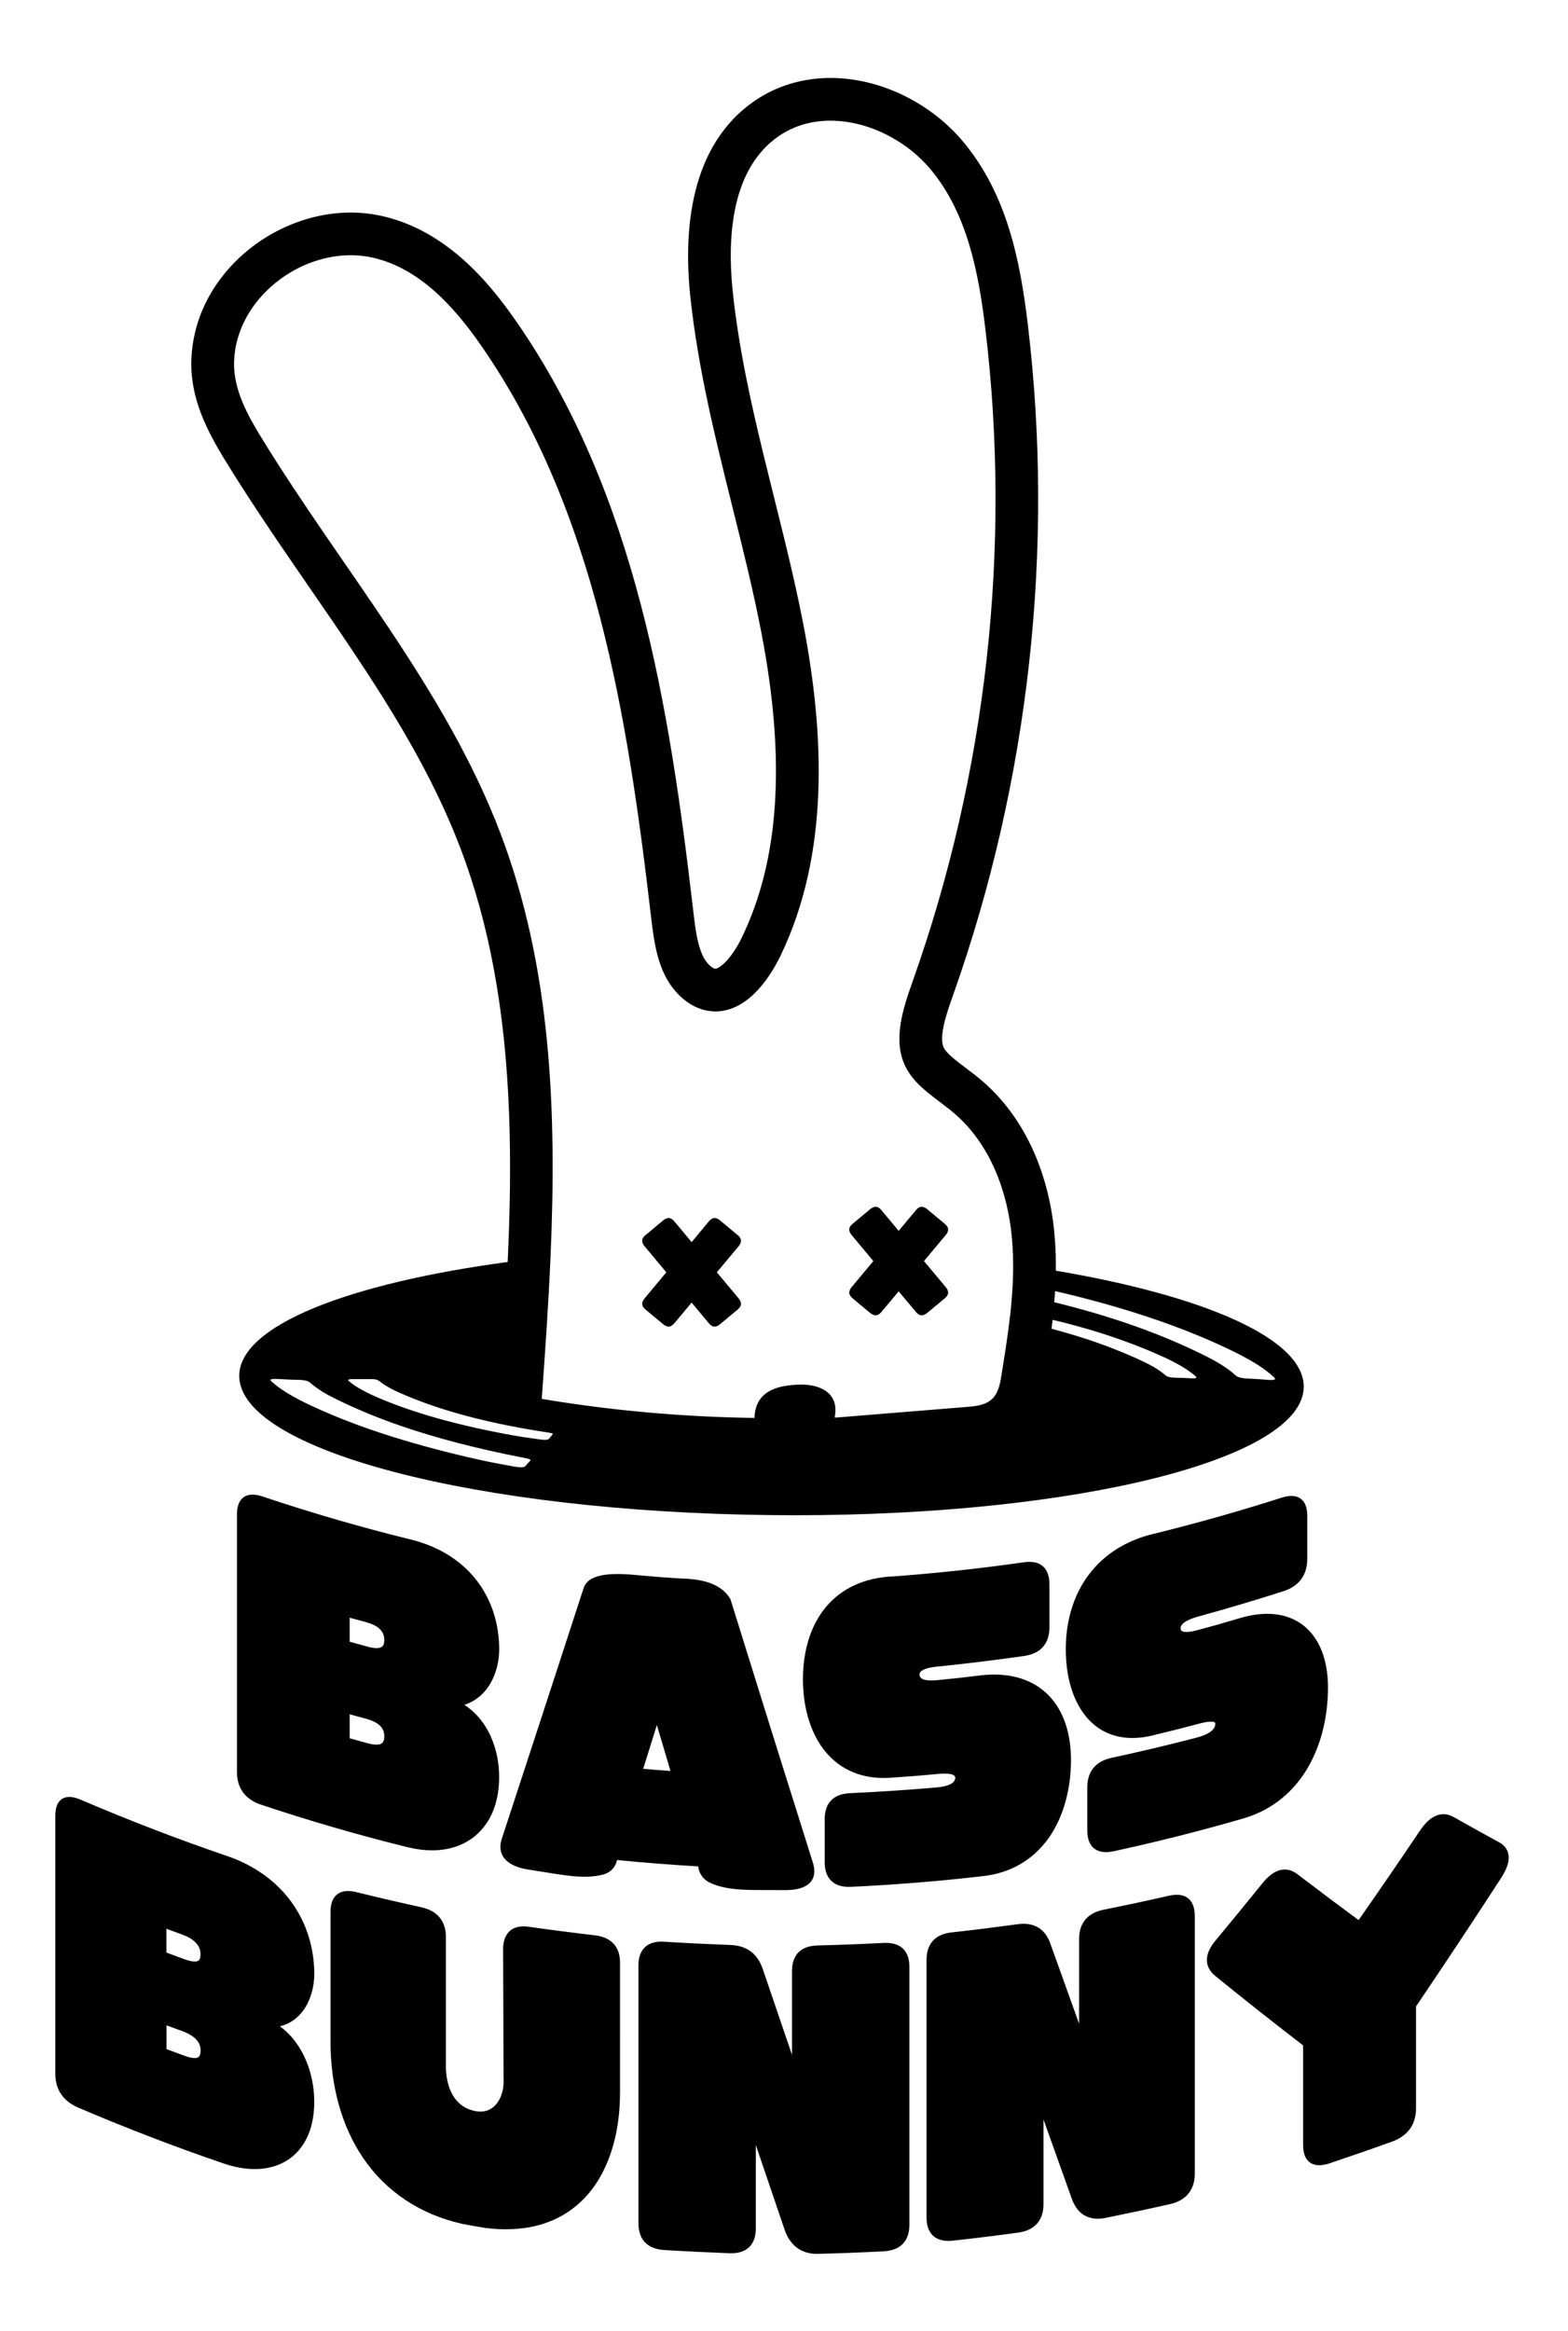
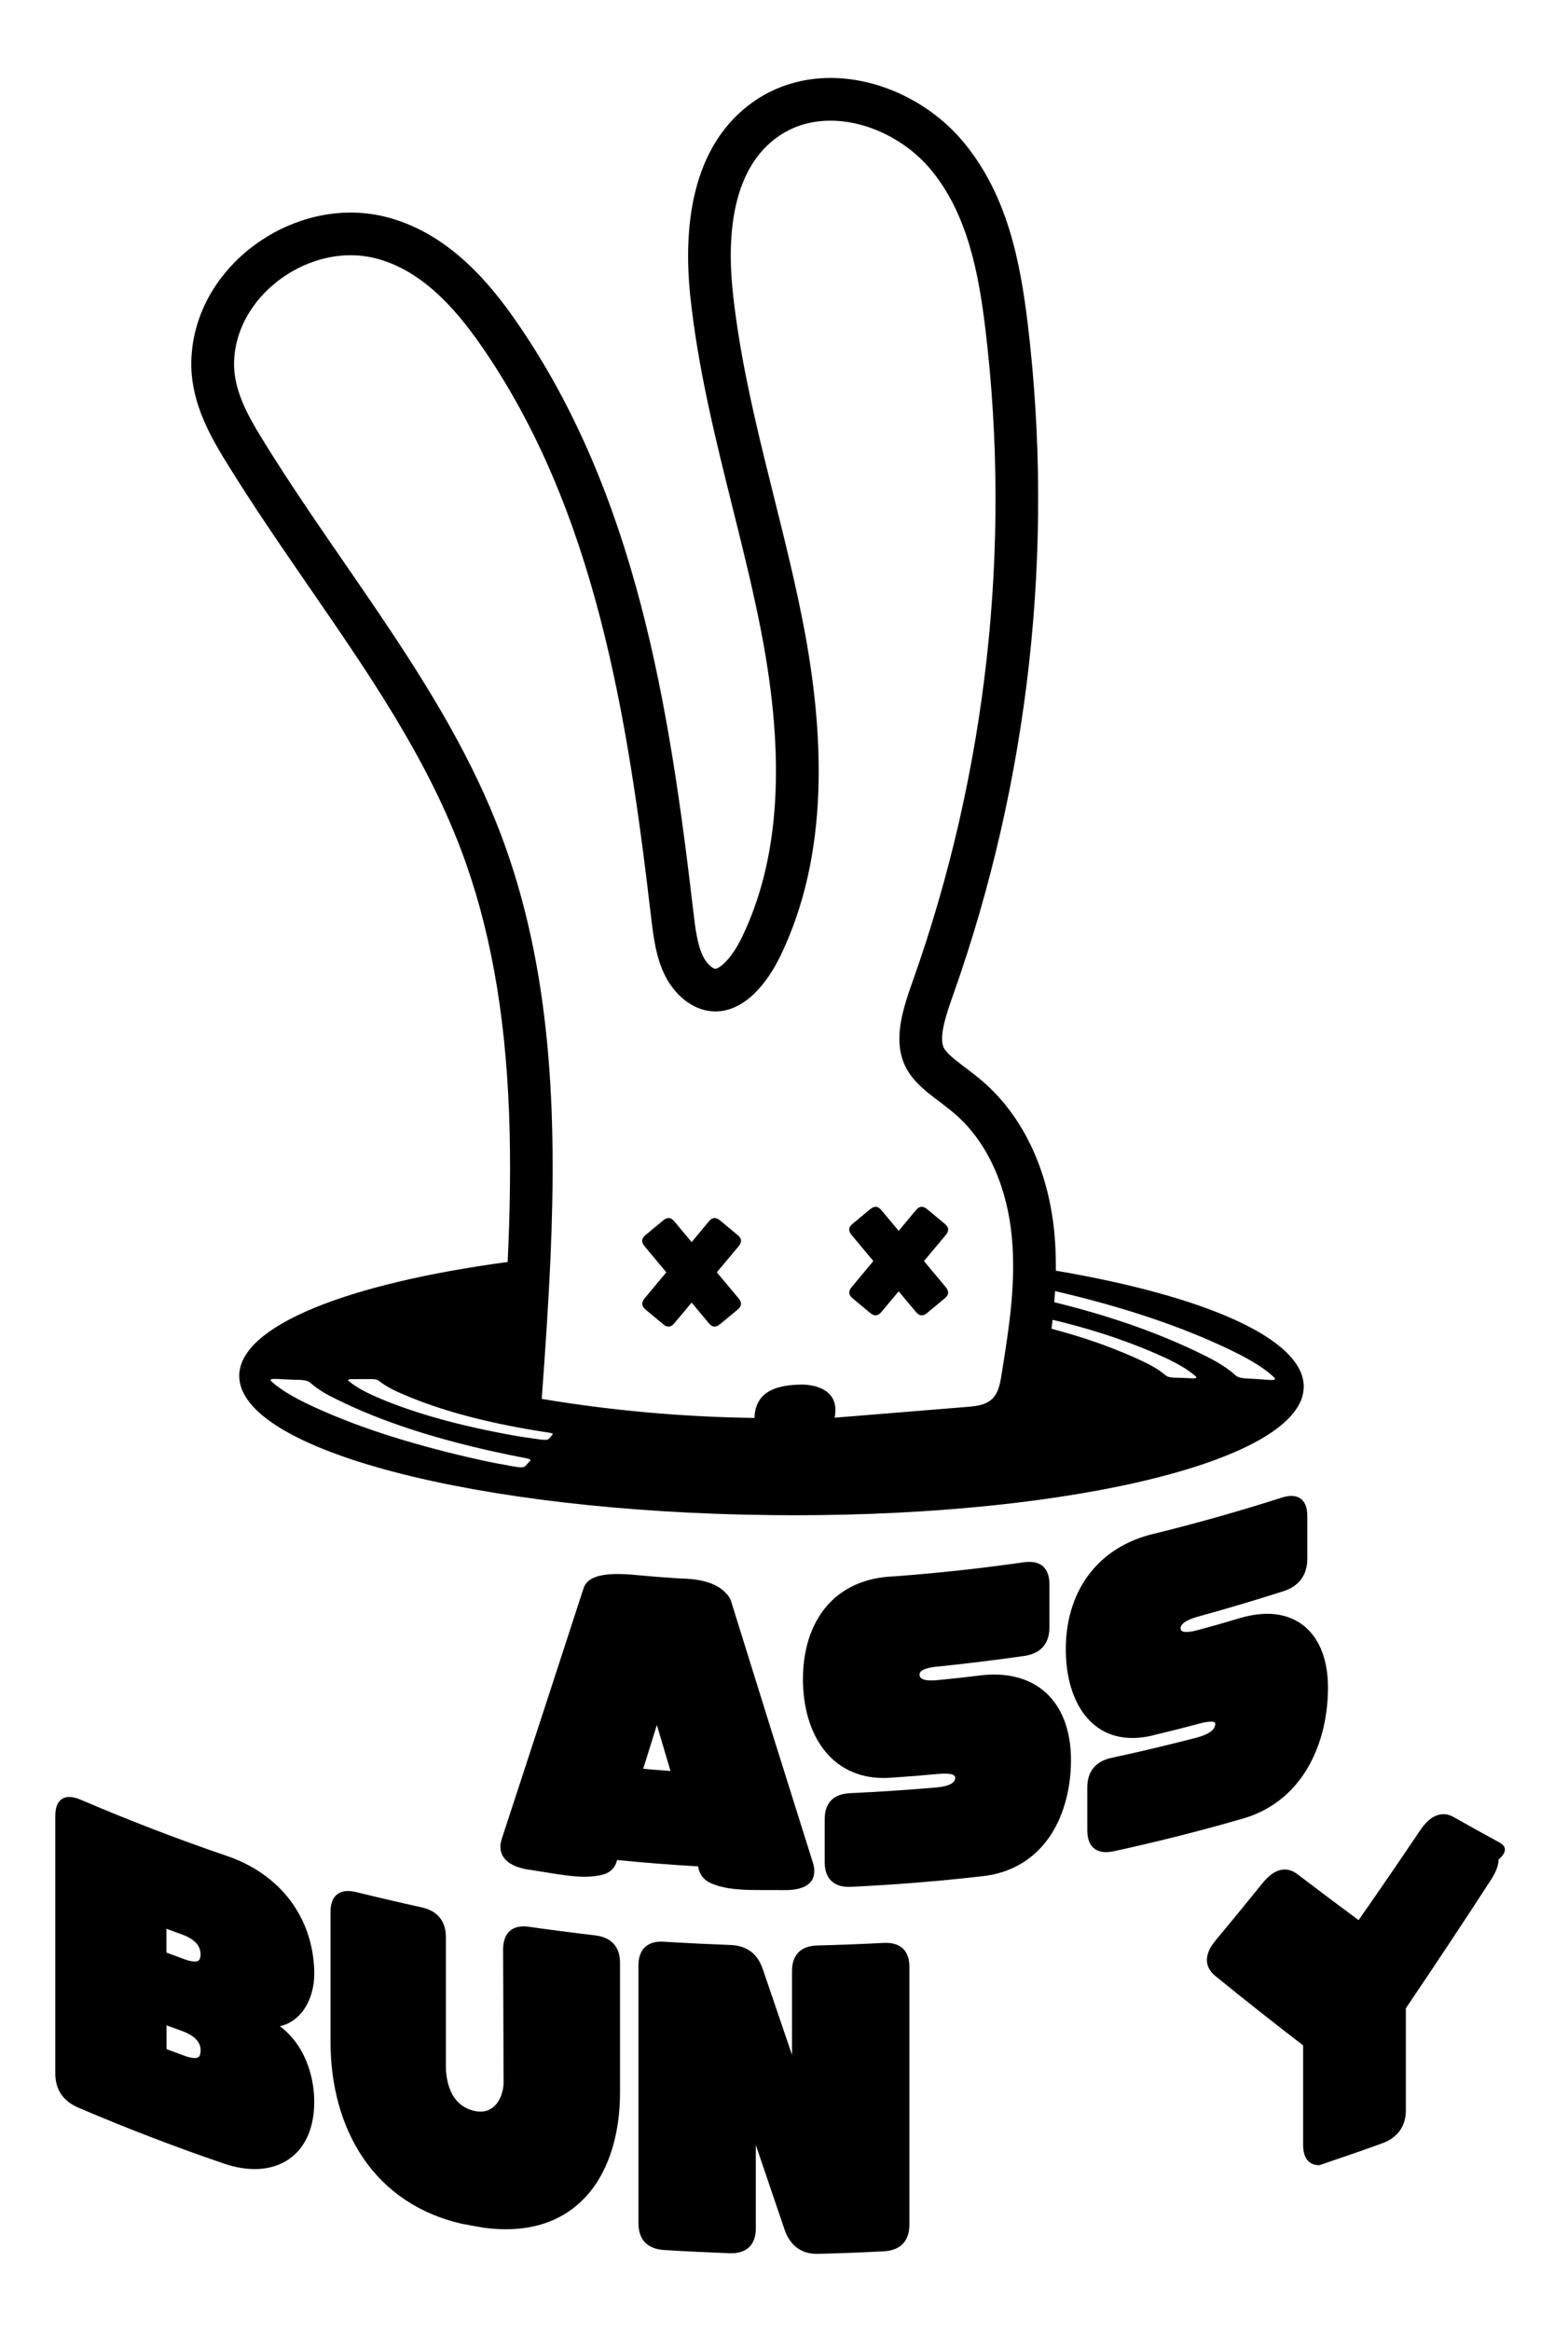
<svg xmlns="http://www.w3.org/2000/svg" version="1.1" id="Capa_1" x="0px" y="0px" viewBox="0 0 358.38 532.56" style="enable-background:new 0 0 358.38 532.56;" xml:space="preserve">
  <g>
-     <path d="M111.62,385.33c1.67-2.46,2.55-5.68,2.47-9.08c-0.13-6.07-2.11-11.55-5.68-15.84c-3.54-4.24-8.58-7.25-14.59-8.7   c-11.31-2.78-22.66-6.07-33.71-9.78c-0.9-0.31-1.69-0.46-2.4-0.46c-1.32,0-3.55,0.59-3.55,4.53v58.84c0,3.66,1.86,6.22,5.37,7.42   c11.11,3.72,22.51,7.03,33.86,9.82c1.85,0.43,3.64,0.66,5.34,0.66c4.4,0,8.15-1.46,10.86-4.21c3.01-3.05,4.56-7.5,4.49-12.87   c-0.04-3.7-0.93-7.23-2.54-10.22c-1.36-2.51-3.21-4.53-5.42-5.95C108.34,388.81,110.21,387.4,111.62,385.33 M86.02,398.59   c-0.54,0-1.17-0.09-1.92-0.3c-1.71-0.46-2.66-0.72-4.18-1.15v-5.49c1.25,0.35,2.17,0.61,3.71,1.01c3.75,1,4.2,2.78,4.2,4.02   C87.83,398.06,87.31,398.59,86.02,398.59 M86.06,376.54c-0.54,0-1.2-0.11-1.96-0.31c-1.71-0.46-2.66-0.72-4.18-1.15v-5.49   c1.27,0.35,2.19,0.61,3.71,1.01c3.75,1,4.2,2.83,4.2,4.12C87.83,376.03,87.33,376.54,86.06,376.54" />
    <path d="M214.16,408.36c-6.57,0.57-13.24,1.01-19.84,1.32c-3.82,0.15-5.83,2.21-5.83,5.95v9.81c0,3.64,1.96,5.65,5.51,5.65   c0.13,0,0.26,0,0.39-0.01c9.93-0.46,19.97-1.27,29.85-2.4c6.52-0.62,11.88-3.68,15.51-8.85c3.16-4.51,4.95-10.65,5.03-17.27   c0.08-6.5-1.71-11.79-5.18-15.3c-3.02-3.06-7.3-4.68-12.35-4.68c-1.03,0-2.11,0.07-3.21,0.2c-3.97,0.49-5.91,0.7-9.89,1.08   c-0.46,0.04-0.88,0.07-1.25,0.07c-2.73,0-2.73-1.01-2.73-1.39c0-1.23,2.6-1.65,4.16-1.79c6.6-0.67,13.28-1.5,19.84-2.43   c3.72-0.57,5.69-2.83,5.69-6.57v-9.81c0-1.92-0.59-5.11-4.59-5.11c-0.43,0-0.89,0.04-1.36,0.11c-9.8,1.4-19.77,2.48-29.65,3.21   c-6.57,0.24-11.96,2.7-15.59,7.12c-3.37,4.12-5.15,9.78-5.15,16.41c0,6.13,1.58,11.67,4.45,15.63c3.28,4.51,8.12,6.9,14.01,6.9   c0.78,0,1.59-0.04,2.42-0.12c3.99-0.27,5.95-0.42,9.95-0.8c0.55-0.05,1.07-0.08,1.52-0.08c1.63,0,2.46,0.31,2.46,0.94   C218.3,407.35,216.91,408.1,214.16,408.36" />
    <path d="M274.07,369.27c6.45-1.78,12.95-3.71,19.32-5.75c3.54-1.16,5.4-3.71,5.4-7.37v-9.81c0-3.98-2.27-4.57-3.62-4.57   c-0.69,0-1.46,0.13-2.35,0.43c-9.51,3.04-19.24,5.79-28.95,8.18c-6.4,1.47-11.65,4.78-15.17,9.58c-3.43,4.66-5.18,10.62-5.1,17.25   c0.07,5.52,1.36,10.28,3.74,13.79c2.69,3.97,6.65,6.07,11.46,6.07c1.73,0,3.59-0.27,5.52-0.81c3.91-0.93,5.83-1.42,9.73-2.46   c1.12-0.3,2.04-0.46,2.7-0.46c1.01,0,1.01,0.28,1.01,0.51c0,1.65-2.27,2.6-4.18,3.12c-6.42,1.66-12.97,3.23-19.46,4.62   c-3.67,0.77-5.61,3.1-5.61,6.76v9.81c0,4.35,2.69,4.99,4.28,4.99c0.53,0,1.09-0.07,1.7-0.19c9.78-2.12,19.62-4.6,29.24-7.38   c6.3-1.71,11.47-5.61,14.92-11.29c3.06-5.03,4.75-11.29,4.87-18.11c0.11-5.95-1.44-10.71-4.45-13.78c-2.38-2.42-5.64-3.7-9.43-3.7   c-1.98,0-4.14,0.35-6.41,1.03c-3.86,1.15-5.75,1.69-9.65,2.73c-0.96,0.26-1.77,0.39-2.4,0.39c-1.34,0-1.34-0.53-1.34-0.9   C269.88,370.66,272.16,369.78,274.07,369.27" />
    <path d="M202.51,443.88c-0.19,0-0.39,0-0.59,0.01c-4.98,0.26-10.03,0.45-15.02,0.58c-3.85,0.08-5.88,2.11-5.88,5.87v19.12   c-2.29-6.71-4.53-13.28-6.68-19.59c-1.19-3.54-3.7-5.4-7.45-5.51c-4.98-0.19-10.03-0.43-15.01-0.74c-0.23-0.01-0.47-0.03-0.7-0.03   c-3.39,0-5.26,1.93-5.26,5.45v58.84c0,3.78,2.02,5.91,5.84,6.17c4.99,0.31,10.07,0.55,15.06,0.74c0.12,0,0.23,0,0.32,0   c3.62,0,5.61-2.02,5.61-5.68v-19.05c2.15,6.34,4.36,12.83,6.59,19.38c1.24,3.59,3.79,5.49,7.38,5.49c0.07,0,0.13,0,0.2,0   c5.01-0.13,10.08-0.32,15.07-0.58c3.83-0.22,5.86-2.33,5.86-6.11V449.4C207.87,445.83,205.97,443.88,202.51,443.88" />
-     <path d="M268.99,432.89c-0.58,0-1.21,0.08-1.92,0.24c-4.88,1.11-9.85,2.17-14.76,3.16c-3.71,0.72-5.67,3.04-5.67,6.71v19.36   c-2.24-6.23-4.45-12.4-6.6-18.39c-1.03-2.91-3.14-4.45-6.1-4.45c-0.46,0-0.94,0.04-1.43,0.11c-4.94,0.67-9.97,1.3-14.94,1.85   c-3.79,0.39-5.8,2.56-5.8,6.29v58.84c0,3.45,1.77,5.36,4.99,5.36c0.31,0,0.65-0.01,1-0.05c4.98-0.55,10.03-1.17,14.99-1.85   c3.76-0.54,5.75-2.79,5.75-6.53v-19.32c2.16,6.07,4.33,12.14,6.5,18.2c1.07,2.93,3.1,4.48,5.9,4.48c0.55,0,1.15-0.05,1.75-0.18   c4.93-1,9.92-2.06,14.82-3.17c3.67-0.86,5.61-3.27,5.61-6.96v-58.84C273.08,433.53,270.51,432.89,268.99,432.89" />
-     <path d="M342.56,420.86c-4.09-2.23-6.1-3.35-10.23-5.68c-0.78-0.46-1.59-0.7-2.42-0.7c-0.55,0-1.12,0.11-1.67,0.34   c-1.32,0.53-2.56,1.69-3.78,3.54c-4.7,6.98-9.38,13.8-13.94,20.32c-4.05-2.98-8.37-6.22-13.87-10.4c-0.96-0.77-1.98-1.16-3.02-1.16   c-0.4,0-0.82,0.07-1.23,0.18c-1.31,0.39-2.6,1.39-3.86,2.96c-3.5,4.33-7.07,8.69-10.63,12.97c-1.39,1.63-2.06,3.14-2.06,4.57   c0,1.39,0.66,2.63,1.96,3.67c6.45,5.25,13.18,10.57,20.03,15.83v22.75c0,4.03,2.31,4.63,3.68,4.63c0.69,0,1.47-0.15,2.32-0.42   c4.8-1.61,9.66-3.29,14.44-5.02c3.51-1.3,5.36-3.9,5.36-7.54v-23.3c6.54-9.66,13.1-19.55,19.5-29.42c1.13-1.77,1.69-3.27,1.69-4.56   C344.81,422.84,344.03,421.61,342.56,420.86" />
+     <path d="M342.56,420.86c-4.09-2.23-6.1-3.35-10.23-5.68c-0.78-0.46-1.59-0.7-2.42-0.7c-0.55,0-1.12,0.11-1.67,0.34   c-1.32,0.53-2.56,1.69-3.78,3.54c-4.7,6.98-9.38,13.8-13.94,20.32c-4.05-2.98-8.37-6.22-13.87-10.4c-0.96-0.77-1.98-1.16-3.02-1.16   c-0.4,0-0.82,0.07-1.23,0.18c-1.31,0.39-2.6,1.39-3.86,2.96c-3.5,4.33-7.07,8.69-10.63,12.97c-1.39,1.63-2.06,3.14-2.06,4.57   c0,1.39,0.66,2.63,1.96,3.67c6.45,5.25,13.18,10.57,20.03,15.83v22.75c0,4.03,2.31,4.63,3.68,4.63c4.8-1.61,9.66-3.29,14.44-5.02c3.51-1.3,5.36-3.9,5.36-7.54v-23.3c6.54-9.66,13.1-19.55,19.5-29.42c1.13-1.77,1.69-3.27,1.69-4.56   C344.81,422.84,344.03,421.61,342.56,420.86" />
    <path d="M63.97,462.93c1.69-0.39,3.18-1.24,4.41-2.5c2.27-2.32,3.56-6.09,3.45-10.05c-0.32-12.36-7.8-22.23-20-26.37   c-11.19-3.82-22.37-8.12-33.25-12.78c-1.05-0.46-1.94-0.69-2.73-0.69c-1.2,0-3.21,0.57-3.21,4.33v58.84c0,3.67,1.75,6.29,5.22,7.8   c10.93,4.67,22.16,8.99,33.39,12.82c2.43,0.81,4.76,1.23,6.95,1.23c3.86,0,7.17-1.28,9.54-3.7c2.75-2.79,4.16-6.96,4.08-12.06   C71.74,474.13,69.58,467.07,63.97,462.93 M44.47,470.19c-0.58,0-1.34-0.16-2.23-0.49c-1.71-0.62-2.64-0.96-4.18-1.54v-5.44   c1.2,0.45,2.11,0.78,3.58,1.31c4.21,1.52,4.21,3.75,4.21,4.49C45.83,470.06,45.16,470.19,44.47,470.19 M44.49,448.14   c-0.59,0-1.35-0.16-2.27-0.5c-1.71-0.62-2.64-0.96-4.18-1.54v-5.44c1.2,0.45,2.11,0.78,3.58,1.31c4.21,1.52,4.21,3.83,4.21,4.59   C45.83,447.87,45.32,448.14,44.49,448.14" />
    <path d="M135.91,442.15c-4.95-0.58-9.99-1.23-14.92-1.93c-0.46-0.07-0.9-0.11-1.32-0.11c-2.94,0-4.62,1.81-4.68,5.11l0.07,19.67   l0.03,9.78c0,0.03,0,0.04,0,0.07c0.19,2.4-0.53,4.78-1.85,6.19c-0.92,1-2.08,1.5-3.43,1.5c-0.43,0-0.89-0.05-1.38-0.16   c-5.9-1.32-6.53-7.65-6.52-10.31v-29.42c0-3.66-1.96-6.02-5.65-6.8c-4.9-1.08-9.85-2.23-14.72-3.43c-0.73-0.19-1.4-0.28-2.01-0.28   c-1.48,0-3.99,0.62-3.99,4.78v29.42c-0.03,10.24,2.52,19.47,7.38,26.68c5.25,7.79,13.14,13.05,22.85,15.19c0.01,0,0.01,0,0.03,0   c2,0.38,2.97,0.55,4.97,0.89c0.01,0,0.03,0,0.04,0c1.65,0.22,3.27,0.32,4.82,0.32c7.22,0,13.16-2.29,17.66-6.81   c5.48-5.51,8.47-14.28,8.42-24.68V448.4C141.71,444.75,139.7,442.57,135.91,442.15" />
    <path d="M166.86,365.21c-2.63-4.3-8.53-4.51-11.71-4.6c-3.98-0.26-5.92-0.42-9.89-0.78c-1.52-0.15-2.9-0.22-4.1-0.22   c-4.57,0-7.12,1.07-7.79,3.28c-6.07,18.68-12.36,37.95-18.7,57.27c-0.19,0.62-0.3,1.2-0.3,1.75c0,1.84,1.03,4.21,5.9,5.15   c0.01,0,0.01,0,0.03,0c1.98,0.32,2.96,0.47,4.94,0.78l0.47,0.08c2.48,0.39,5.29,0.85,7.92,0.85c1.67,0,3.09-0.18,4.36-0.54   c1.61-0.47,2.71-1.69,3.04-3.28c6.15,0.61,12.37,1.09,18.54,1.46c0.19,1.63,1.2,3.04,2.73,3.75c3.52,1.65,8.2,1.65,11.97,1.65h0.34   h0.32h0.04h0.04c1.34,0.01,2.19,0.01,3.13,0.01c0.55,0,1.13,0,1.85,0c0.01,0,0.01,0,0.03,0c2.78-0.09,6.1-0.92,6.1-4.35   c0-0.54-0.09-1.13-0.28-1.77c-6.38-20.23-12.73-40.5-18.87-60.28C166.93,365.34,166.9,365.27,166.86,365.21 M147.01,404.11   c1.04-3.33,2.08-6.68,3.12-10.01c1.04,3.51,2.08,7,3.12,10.51C150.92,404.45,149.36,404.31,147.01,404.11" />
    <g>
      <path d="M241.32,290.31c0.01-1.24,0-2.48-0.03-3.74c-0.05-1.63-0.15-3.27-0.3-4.83c-1.35-14.37-7.14-26.66-16.3-34.61    c-1.36-1.19-2.71-2.2-4.01-3.18c-2.21-1.67-4.3-3.25-4.97-4.59c-1.25-2.52,0.8-8.29,2.15-12.09    C235.19,178.42,241.08,125.43,234.9,74c-1.74-14.44-4.71-29.46-14.6-41.43c-7.53-9.11-19.2-14.76-30.48-14.76    c-6.29,0-12.23,1.77-17.18,5.13c-15.11,10.23-16.42,29.97-14.87,44.72c1.75,16.57,5.78,32.68,9.66,48.28    c2.32,9.3,4.72,18.92,6.54,28.34c5.67,29.19,4.22,52.05-4.41,69.89c-2.44,5.06-5.17,7.15-6.07,7.15c-0.01,0-0.04,0-0.05,0    c-0.5-0.03-1.84-0.99-2.73-2.79c-1.36-2.74-1.81-6.54-2.28-10.58c-5.42-46.39-13.02-94.99-40.44-134.53    c-6.02-8.66-15.71-20.59-30.46-24.02c-2.4-0.55-4.9-0.84-7.41-0.84c-8.76,0-17.7,3.48-24.56,9.54    C48.19,64.62,44,73.24,43.73,82.39c-0.24,8.53,3.52,15.92,7.64,22.64c6.09,9.93,12.77,19.63,19.22,29    c13.66,19.81,26.56,38.54,34.65,59.77c6.59,17.29,10.23,37.07,11.11,60.51c0.42,11.2,0.23,22.29-0.32,34.01    c-36.54,4.9-61.25,14.57-61.35,25.96c-0.12,16.95,54.11,31.16,121.67,31.87c1.77,0.01,3.52,0.03,5.28,0.03    c64.65,0,116.17-12.83,116.35-29.3C298.09,305.92,275.52,296.1,241.32,290.31z M121.17,333.75c-0.11,0.12-0.26,0.27-0.39,0.42    c-0.23,0.24-0.46,0.49-0.69,0.76l0,0l0,0c-0.24,0.27-0.74,0.36-1.63,0.27c-0.28-0.03-0.61-0.08-0.99-0.15    c-2.58-0.47-5.15-0.93-7.58-1.47c-3.62-0.8-7.06-1.63-10.34-2.5c-6.81-1.79-12.94-3.71-18.42-5.76c-3.7-1.38-7.1-2.81-10.23-4.28    c-3.79-1.78-6.88-3.6-8.87-5.45c-0.5-0.46-0.09-0.62,1.63-0.53c0.5,0.03,1.01,0.05,1.51,0.08c0.53,0.03,1.04,0.04,1.57,0.07    c0.49,0.01,0.99,0.04,1.46,0.04c0.28,0,0.53,0.01,0.76,0.04c0.65,0.05,1.09,0.15,1.44,0.3c0.19,0.08,0.34,0.18,0.47,0.3    c0.5,0.43,1.05,0.85,1.65,1.28c0.85,0.61,1.82,1.21,3,1.82c4.64,2.38,9.92,4.64,16.02,6.75c7.92,2.73,17.21,5.2,28.26,7.33    c0.65,0.12,1.27,0.24,1.42,0.46C121.24,333.57,121.24,333.66,121.17,333.75z M126.3,327.72c-0.08,0.09-0.18,0.2-0.27,0.32    c-0.16,0.19-0.34,0.39-0.51,0.61c-0.01,0.01-0.01,0.01-0.03,0.03l0,0l0,0c-0.04,0.04-0.09,0.07-0.15,0.11    c-0.04,0.03-0.05,0.05-0.11,0.07c-0.32,0.13-0.89,0.13-1.78,0.01c-1.39-0.19-2.79-0.39-4.14-0.59c-0.61-0.09-1.21-0.19-1.79-0.3    c-12.71-2.27-22.77-5.14-30.71-8.49c-3.01-1.27-5.47-2.58-7.07-3.95c-0.15-0.13-0.2-0.23-0.13-0.3c0.11-0.12,0.54-0.18,1.39-0.16    c0.15,0,0.3,0,0.45,0c1.04,0.01,2.08,0.01,3.09,0c1.08-0.03,1.61,0.09,1.98,0.34c0.04,0.03,0.08,0.04,0.11,0.07    c0.43,0.34,0.9,0.67,1.42,1c0.43,0.27,0.89,0.54,1.4,0.81c0.28,0.15,0.57,0.3,0.89,0.45c6.71,3.09,15.06,5.8,25.86,7.95    c2.83,0.57,5.82,1.08,9,1.57c0.32,0.05,0.63,0.09,0.85,0.16c0.19,0.05,0.31,0.13,0.31,0.23    C126.32,327.64,126.32,327.68,126.3,327.72z M230.99,299.49c-0.07,0.63-0.13,1.25-0.22,1.89c-0.51,4.3-1.2,8.6-1.89,12.87    c-0.31,1.94-0.7,4.02-2.13,5.37c-1.48,1.4-3.68,1.65-5.72,1.81c-9.99,0.81-19.97,1.62-29.96,2.44c-0.11,0-0.2,0-0.3,0    c0.08-0.4,0.13-0.82,0.16-1.28c0.27-4.64-3.74-6.13-7.34-6.26c-5.53,0-10.38,1.24-11.07,6.61c-0.04,0.35-0.07,0.69-0.07,1.01    c-16.29-0.22-32.56-1.66-48.63-4.35c0.78-10.76,1.54-21.6,2.01-32.48c1.44-33.05,0.2-66.18-11.48-96.82    c-12.55-32.97-36.22-60.28-54.64-90.37c-3.16-5.15-6.4-11.02-6.21-17.26c0.39-13.56,13.51-24.36,26.65-24.36    c1.74,0,3.48,0.19,5.2,0.59c10.57,2.46,18.46,11.16,24.64,20.08c26.06,37.57,33.45,84.68,38.77,130.1    c0.55,4.71,1.12,9.54,3.23,13.79c2.12,4.25,6.11,7.88,10.85,8.18c0.23,0.01,0.45,0.03,0.66,0.03c6.75,0,11.86-6.48,14.86-12.66    c11.25-23.26,10.12-50.62,5.21-75.99c-4.93-25.37-13.37-50.09-16.09-75.78c-1.36-12.97-0.16-28.31,10.63-35.63    c3.52-2.39,7.57-3.45,11.71-3.45c8.5,0,17.39,4.49,22.97,11.23c8.29,10.01,10.88,23.47,12.43,36.38    c6.01,50.01,0.28,101.37-16.56,148.84c-2.27,6.4-4.71,13.63-1.69,19.7c2.35,4.71,7.34,7.34,11.32,10.8    c8,6.95,12,17.61,12.98,28.16c0.13,1.4,0.22,2.81,0.26,4.21c0.01,0.65,0.03,1.3,0.03,1.94    C231.59,292.38,231.36,295.94,230.99,299.49z M271.86,314.88c-1.07-0.07-2.13-0.11-3.16-0.12c-0.23,0-0.43-0.01-0.62-0.03    c-0.92-0.07-1.38-0.24-1.71-0.53c-0.3-0.27-0.63-0.53-1-0.8c-1.09-0.8-2.47-1.58-4.1-2.35c-2.02-0.96-4.17-1.89-6.45-2.78    c-0.27-0.11-0.54-0.22-0.81-0.32c-4.05-1.57-8.56-3.02-13.67-4.37l0,0l0,0c0.08-0.69,0.16-1.36,0.24-2.05    c5.24,1.25,9.95,2.62,14.21,4.08c0.09,0.04,0.19,0.07,0.3,0.11c2.59,0.89,4.99,1.81,7.27,2.75c1.17,0.49,2.31,0.99,3.4,1.48    c0.18,0.08,0.38,0.16,0.55,0.24c0.38,0.18,0.74,0.35,1.09,0.53c0.9,0.45,1.74,0.9,2.52,1.35c0.43,0.26,0.85,0.5,1.23,0.76    c0.81,0.54,1.52,1.07,2.12,1.61C273.71,314.83,273.39,314.98,271.86,314.88z M289.38,315.22c-1.36-0.12-2.73-0.2-4.05-0.26    c-1.3-0.05-2.04-0.2-2.55-0.47c-0.16-0.09-0.31-0.19-0.43-0.31c-1.51-1.4-3.7-2.82-6.46-4.21c-8.19-4.12-17.93-7.96-30.46-11.31    c-1.46-0.39-2.93-0.77-4.47-1.15c0.04-0.49,0.07-0.99,0.11-1.48c0.03-0.35,0.05-0.7,0.07-1.05c0.66,0.15,1.32,0.3,1.97,0.45    c16.46,3.95,29.16,8.56,39.27,13.56c0.92,0.45,1.78,0.9,2.59,1.36c0.03,0.01,0.07,0.04,0.09,0.05c0.01,0,0.01,0.01,0.03,0.01    c2.52,1.4,4.59,2.82,6.09,4.25C291.75,315.21,291.35,315.4,289.38,315.22z" />
    </g>
    <path d="M199.61,288.11l-4.99,5.99c-0.34,0.42-0.51,0.81-0.51,1.2c0,0.45,0.24,0.88,0.73,1.3l4.09,3.4   c0.42,0.34,0.81,0.51,1.19,0.51c0.46,0,0.89-0.24,1.31-0.74l3.97-4.74l3.97,4.74c0.42,0.5,0.85,0.74,1.31,0.74   c0.38,0,0.77-0.18,1.19-0.51l4.09-3.4c0.5-0.42,0.74-0.85,0.74-1.31c0-0.38-0.18-0.77-0.51-1.19l-5.01-5.99l5.01-5.99   c0.34-0.42,0.51-0.81,0.51-1.19c0-0.46-0.24-0.89-0.74-1.31l-4.09-3.4c-0.42-0.34-0.81-0.51-1.19-0.51c-0.46,0-0.89,0.24-1.31,0.74   l-3.97,4.76l-3.97-4.76c-0.42-0.5-0.85-0.74-1.31-0.74c-0.38,0-0.77,0.18-1.19,0.51l-4.09,3.4c-0.5,0.42-0.74,0.85-0.74,1.31   c0,0.38,0.18,0.77,0.51,1.19L199.61,288.11z" />
    <path d="M152.29,290.68l-4.99,5.99c-0.34,0.42-0.51,0.81-0.51,1.2c0,0.45,0.24,0.88,0.73,1.3l4.09,3.4   c0.42,0.34,0.81,0.51,1.19,0.51c0.46,0,0.89-0.24,1.31-0.74l3.97-4.74l3.95,4.74c0.42,0.5,0.85,0.74,1.31,0.74   c0.38,0,0.77-0.18,1.19-0.51l4.09-3.4c0.5-0.42,0.74-0.85,0.74-1.31c0-0.38-0.18-0.77-0.51-1.19l-5.01-5.99l5.01-5.99   c0.34-0.42,0.51-0.81,0.51-1.19c0-0.46-0.24-0.89-0.74-1.31l-4.09-3.4c-0.42-0.34-0.81-0.51-1.19-0.51c-0.46,0-0.89,0.24-1.31,0.74   l-3.95,4.76l-3.97-4.76c-0.42-0.5-0.85-0.74-1.31-0.74c-0.38,0-0.77,0.18-1.19,0.51l-4.09,3.4c-0.5,0.42-0.74,0.85-0.74,1.31   c0,0.38,0.18,0.77,0.51,1.19L152.29,290.68z" />
  </g>
</svg>